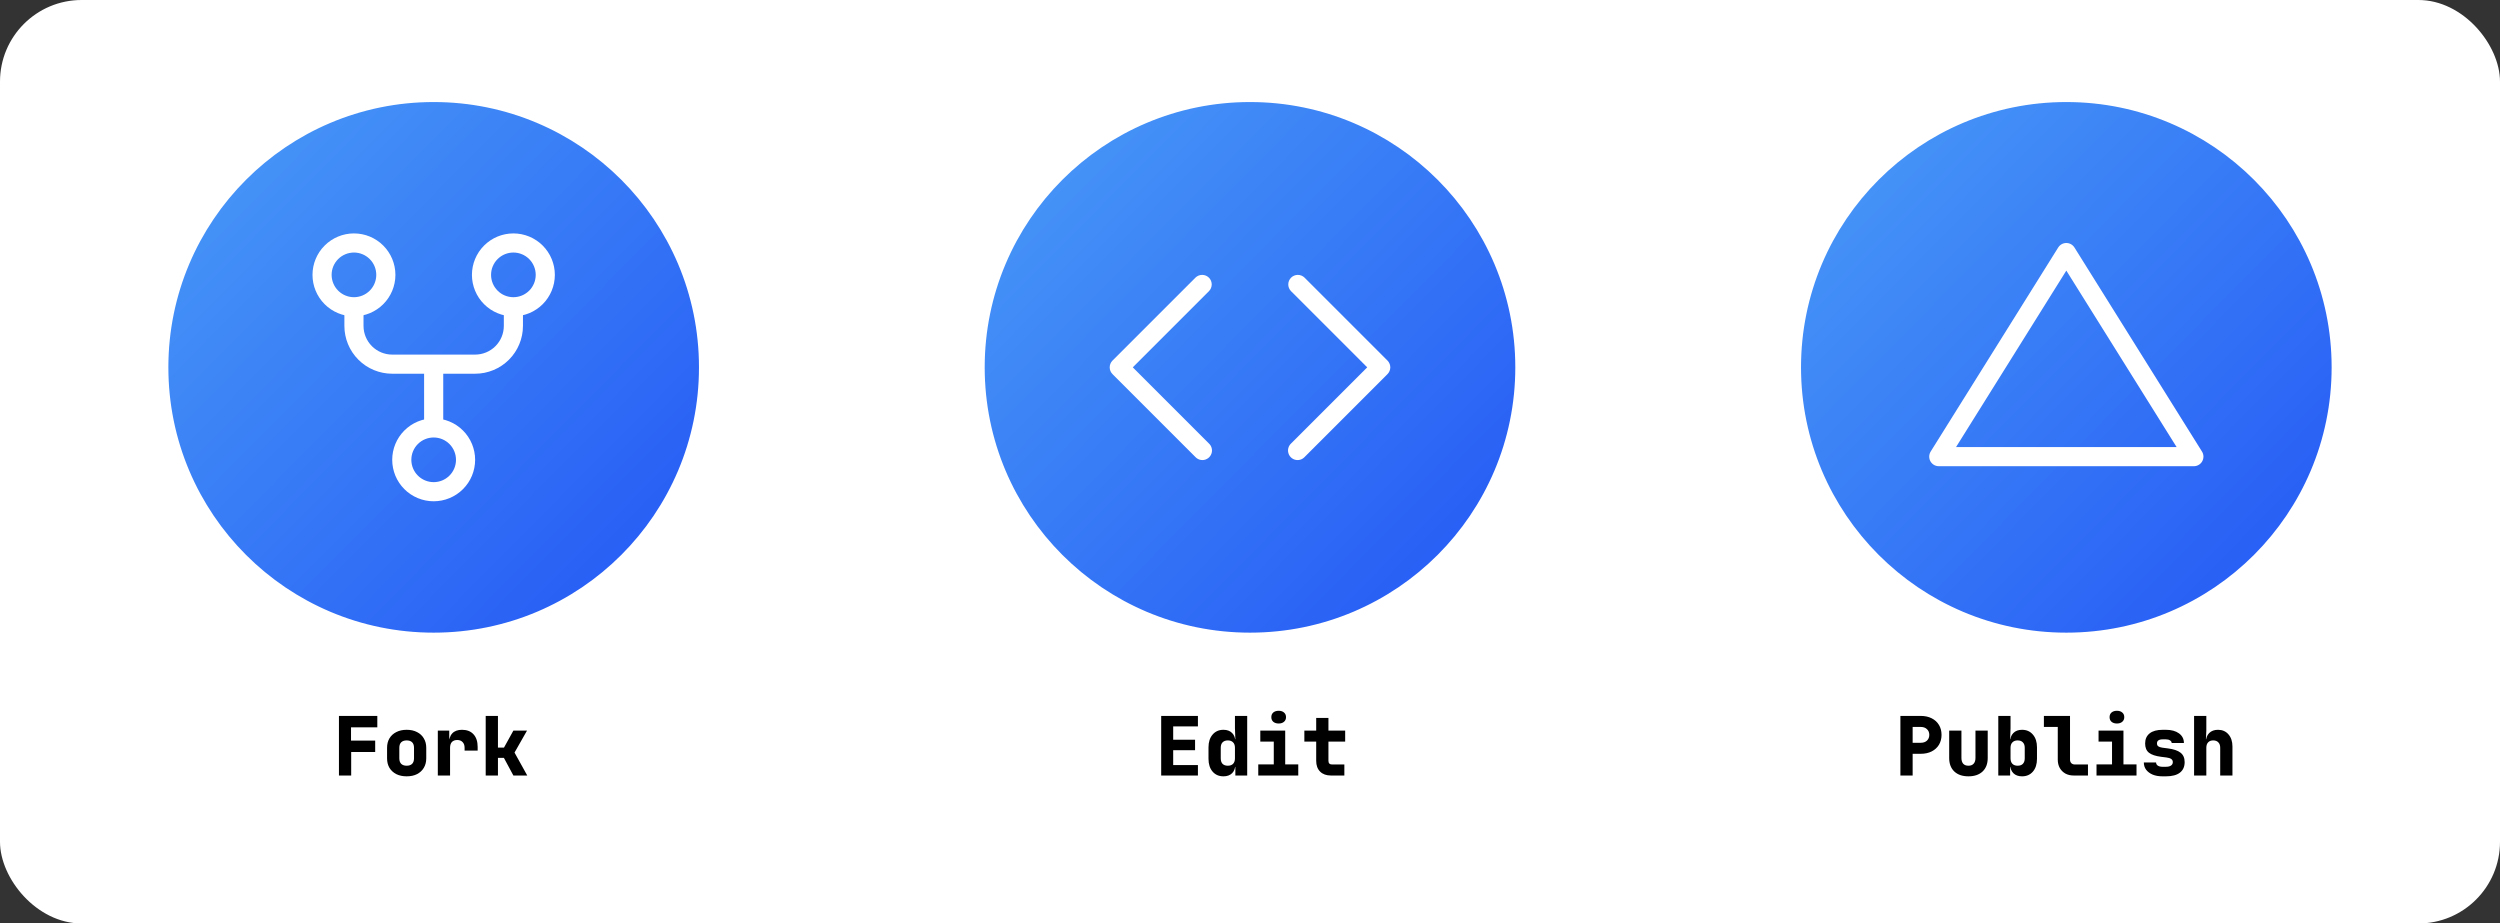
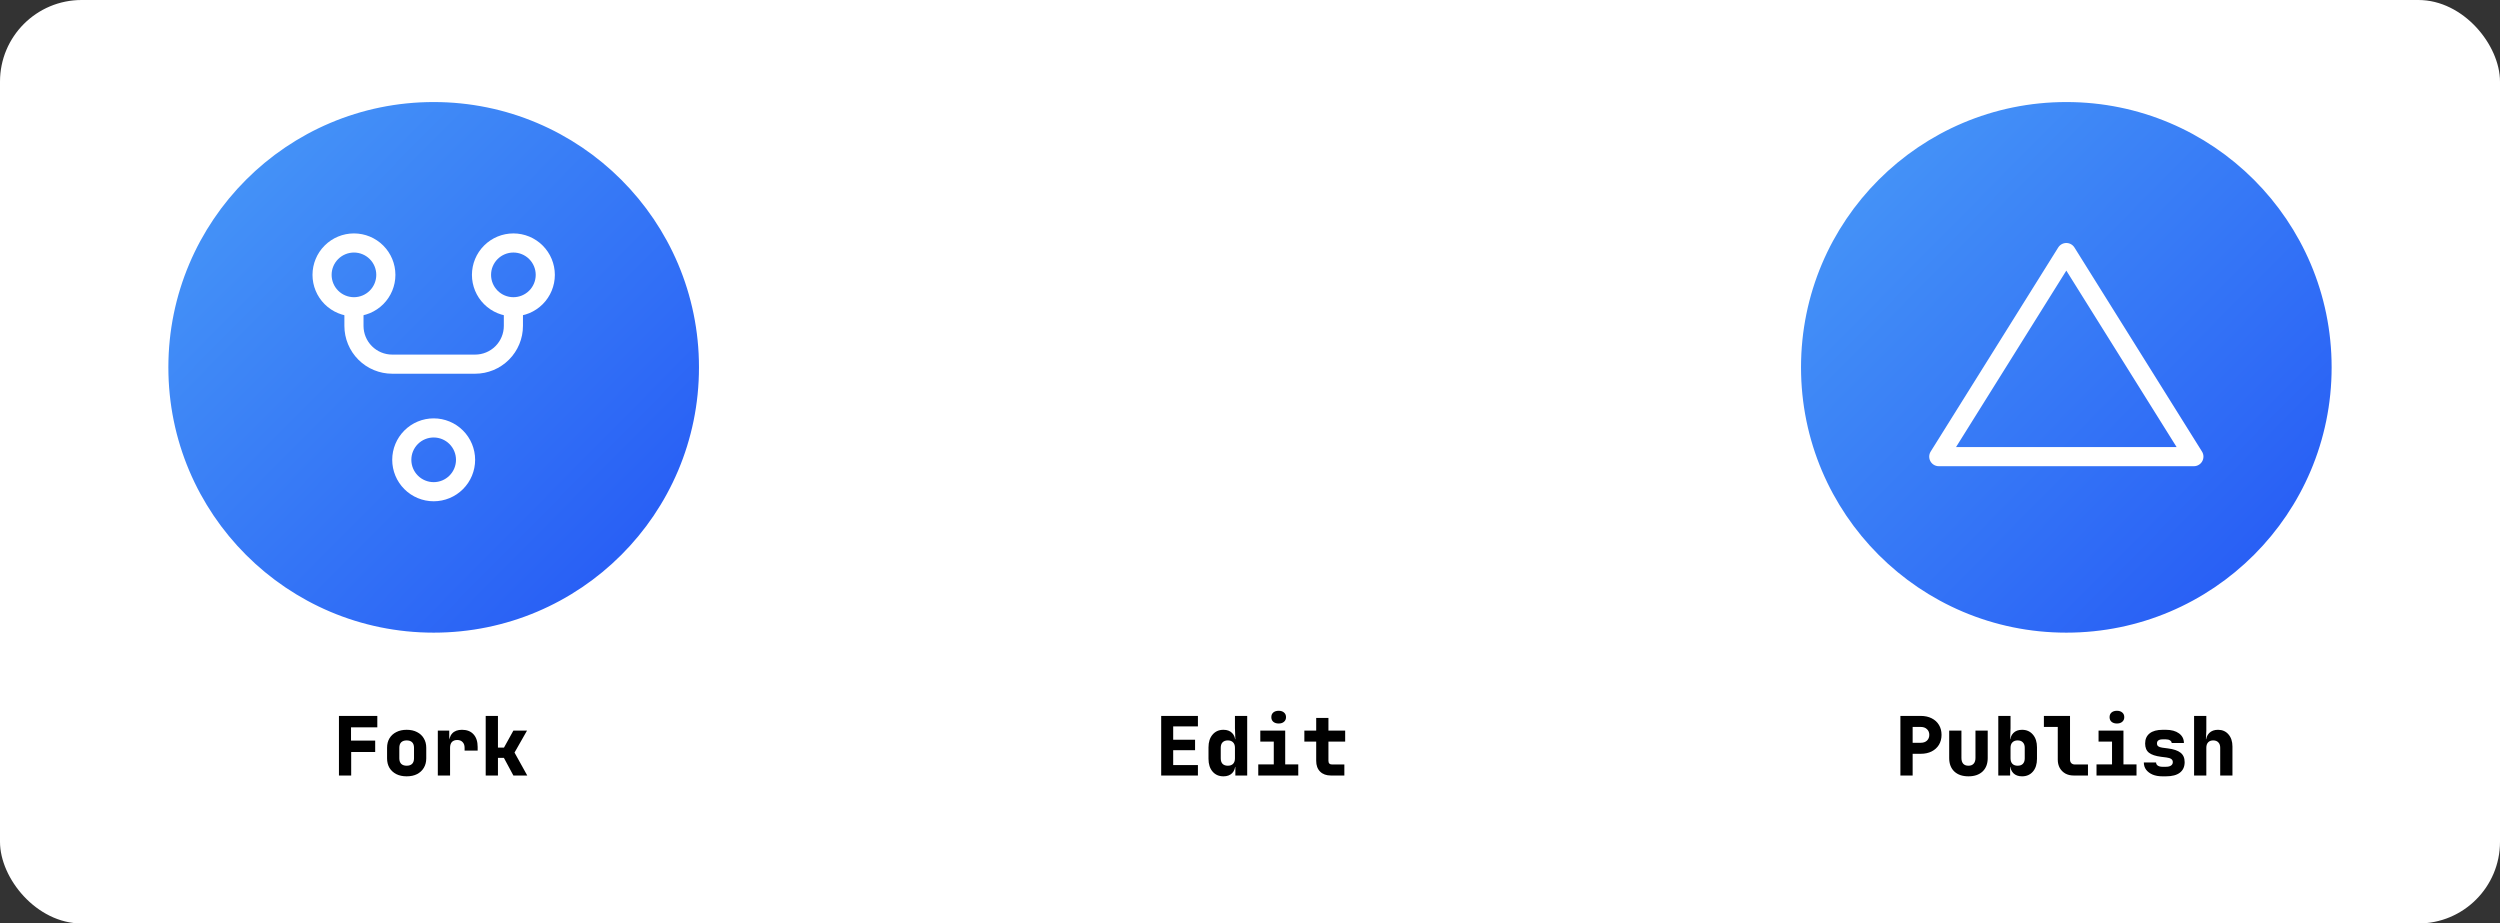
<svg xmlns="http://www.w3.org/2000/svg" width="490" height="181" viewBox="0 0 490 181" fill="none">
  <rect x="0" y="0" width="490" height="181" fill="#333333" stroke="none" />
  <rect width="490" height="181" rx="16" fill="white" />
  <path d="M372.478 152V140.32H376.462C377.283 140.32 377.998 140.475 378.606 140.784C379.225 141.093 379.699 141.525 380.03 142.08C380.371 142.635 380.542 143.285 380.542 144.032C380.542 144.768 380.371 145.419 380.03 145.984C379.689 146.539 379.214 146.971 378.606 147.28C377.998 147.589 377.283 147.744 376.462 147.744H374.878V152H372.478ZM374.878 145.584H376.462C376.974 145.584 377.379 145.445 377.678 145.168C377.987 144.88 378.142 144.501 378.142 144.032C378.142 143.563 377.987 143.189 377.678 142.912C377.379 142.624 376.974 142.48 376.462 142.48H374.878V145.584ZM385.816 152.16C384.632 152.16 383.704 151.84 383.032 151.2C382.37 150.56 382.04 149.685 382.04 148.576V143.2H384.44V148.56C384.44 149.051 384.557 149.429 384.792 149.696C385.026 149.952 385.368 150.08 385.816 150.08C386.253 150.08 386.589 149.952 386.824 149.696C387.069 149.429 387.192 149.051 387.192 148.56V143.2H389.592V148.576C389.592 149.696 389.256 150.576 388.584 151.216C387.912 151.845 386.989 152.16 385.816 152.16ZM396.321 152.16C395.596 152.16 395.025 151.952 394.609 151.536C394.193 151.109 393.985 150.517 393.985 149.76L394.545 150.32H393.985V152H391.665V140.32H394.065V142.72L393.985 144.88H394.545L393.985 145.44C393.985 144.683 394.193 144.096 394.609 143.68C395.025 143.253 395.596 143.04 396.321 143.04C397.207 143.04 397.916 143.355 398.449 143.984C398.983 144.603 399.249 145.435 399.249 146.48V148.72C399.249 149.776 398.983 150.613 398.449 151.232C397.916 151.851 397.207 152.16 396.321 152.16ZM395.457 150.08C395.905 150.08 396.247 149.957 396.481 149.712C396.727 149.456 396.849 149.099 396.849 148.64V146.56C396.849 146.101 396.727 145.749 396.481 145.504C396.247 145.248 395.905 145.12 395.457 145.12C395.02 145.12 394.679 145.248 394.433 145.504C394.188 145.749 394.065 146.101 394.065 146.56V148.64C394.065 149.099 394.188 149.456 394.433 149.712C394.679 149.957 395.02 150.08 395.457 150.08ZM406.443 152C405.824 152 405.28 151.872 404.811 151.616C404.342 151.349 403.974 150.981 403.707 150.512C403.451 150.043 403.323 149.499 403.323 148.88V142.48H400.603V140.32H405.723V148.88C405.723 149.168 405.808 149.403 405.979 149.584C406.16 149.755 406.395 149.84 406.683 149.84H409.243V152H406.443ZM410.917 152V149.824H413.957V145.36H411.317V143.2H416.197V149.824H418.757V152H410.917ZM414.917 141.808C414.48 141.808 414.128 141.696 413.861 141.472C413.605 141.248 413.477 140.944 413.477 140.56C413.477 140.176 413.605 139.872 413.861 139.648C414.128 139.424 414.48 139.312 414.917 139.312C415.354 139.312 415.701 139.424 415.957 139.648C416.224 139.872 416.357 140.176 416.357 140.56C416.357 140.944 416.224 141.248 415.957 141.472C415.701 141.696 415.354 141.808 414.917 141.808ZM423.823 152.16C423.097 152.16 422.463 152.048 421.919 151.824C421.375 151.589 420.948 151.269 420.639 150.864C420.34 150.459 420.191 149.984 420.191 149.44H422.591C422.591 149.696 422.703 149.904 422.927 150.064C423.161 150.213 423.46 150.288 423.823 150.288H424.527C424.964 150.288 425.295 150.208 425.519 150.048C425.753 149.888 425.871 149.664 425.871 149.376C425.871 149.109 425.769 148.907 425.567 148.768C425.364 148.619 425.049 148.517 424.623 148.464L423.599 148.336C422.5 148.197 421.7 147.931 421.199 147.536C420.697 147.141 420.447 146.539 420.447 145.728C420.447 144.875 420.74 144.213 421.327 143.744C421.913 143.275 422.772 143.04 423.903 143.04H424.511C425.588 143.04 426.447 143.275 427.087 143.744C427.727 144.213 428.047 144.843 428.047 145.632H425.647C425.647 145.419 425.54 145.248 425.327 145.12C425.124 144.981 424.852 144.912 424.511 144.912H423.903C423.508 144.912 423.22 144.981 423.039 145.12C422.857 145.248 422.767 145.445 422.767 145.712C422.767 145.957 422.847 146.144 423.007 146.272C423.177 146.4 423.444 146.491 423.807 146.544L424.911 146.688C426.02 146.827 426.841 147.104 427.375 147.52C427.919 147.936 428.191 148.555 428.191 149.376C428.191 150.272 427.881 150.96 427.263 151.44C426.644 151.92 425.732 152.16 424.527 152.16H423.823ZM430.04 152V140.32H432.44V143.2L432.36 144.88H433.064L432.36 145.44C432.36 144.693 432.574 144.107 433 143.68C433.427 143.253 434.003 143.04 434.728 143.04C435.582 143.04 436.264 143.339 436.776 143.936C437.299 144.533 437.56 145.328 437.56 146.32V152H435.16V146.56C435.16 146.101 435.038 145.749 434.792 145.504C434.558 145.248 434.222 145.12 433.784 145.12C433.358 145.12 433.027 145.248 432.792 145.504C432.558 145.749 432.44 146.101 432.44 146.56V152H430.04Z" fill="black" />
  <circle cx="405" cy="72" r="50" fill="url(#paint0_linear_617_549)" stroke="url(#paint1_linear_617_549)" stroke-width="4" />
  <path d="M405 49.5L380 89.5H430L405 49.5Z" stroke="white" stroke-width="3.75" stroke-linecap="round" stroke-linejoin="round" />
  <path d="M227.593 152V140.32H234.793V142.368H229.945V144.992H234.233V147.04H229.945V149.952H234.793V152H227.593ZM239.794 152.16C238.909 152.16 238.2 151.851 237.666 151.232C237.133 150.613 236.866 149.776 236.866 148.72V146.48C236.866 145.435 237.133 144.603 237.666 143.984C238.2 143.355 238.909 143.04 239.794 143.04C240.52 143.04 241.09 143.253 241.506 143.68C241.922 144.096 242.13 144.683 242.13 145.44L241.57 144.88H242.13L242.05 142.72V140.32H244.45V152H242.13V150.32H241.57L242.13 149.76C242.13 150.517 241.922 151.109 241.506 151.536C241.09 151.952 240.52 152.16 239.794 152.16ZM240.658 150.08C241.096 150.08 241.437 149.957 241.682 149.712C241.928 149.456 242.05 149.099 242.05 148.64V146.56C242.05 146.101 241.928 145.749 241.682 145.504C241.437 145.248 241.096 145.12 240.658 145.12C240.21 145.12 239.864 145.248 239.618 145.504C239.384 145.749 239.266 146.101 239.266 146.56V148.64C239.266 149.099 239.384 149.456 239.618 149.712C239.864 149.957 240.21 150.08 240.658 150.08ZM246.62 152V149.824H249.66V145.36H247.02V143.2H251.9V149.824H254.46V152H246.62ZM250.62 141.808C250.183 141.808 249.831 141.696 249.564 141.472C249.308 141.248 249.18 140.944 249.18 140.56C249.18 140.176 249.308 139.872 249.564 139.648C249.831 139.424 250.183 139.312 250.62 139.312C251.057 139.312 251.404 139.424 251.66 139.648C251.927 139.872 252.06 140.176 252.06 140.56C252.06 140.944 251.927 141.248 251.66 141.472C251.404 141.696 251.057 141.808 250.62 141.808ZM260.854 152C259.958 152 259.254 151.744 258.742 151.232C258.23 150.72 257.974 150.016 257.974 149.12V145.36H255.654V143.2H257.974V140.72H260.374V143.2H263.654V145.36H260.374V149.12C260.374 149.6 260.614 149.84 261.094 149.84H263.494V152H260.854Z" fill="black" />
-   <circle cx="245" cy="72" r="50" fill="url(#paint2_linear_617_549)" stroke="url(#paint3_linear_617_549)" stroke-width="4" />
  <path d="M253.05 54.425C253.401 54.074 253.878 53.877 254.375 53.877C254.872 53.877 255.348 54.074 255.7 54.425L271.95 70.675C272.301 71.027 272.498 71.503 272.498 72C272.498 72.497 272.301 72.974 271.95 73.325L255.7 89.575C255.471 89.822 255.179 90.002 254.856 90.097C254.533 90.192 254.19 90.198 253.864 90.115C253.537 90.032 253.24 89.862 253.002 89.623C252.764 89.385 252.595 89.087 252.512 88.76C252.429 88.434 252.435 88.092 252.529 87.769C252.624 87.446 252.804 87.154 253.05 86.925L267.975 72L253.05 57.075C252.699 56.724 252.501 56.247 252.501 55.75C252.501 55.253 252.699 54.777 253.05 54.425ZM236.95 54.425C237.301 54.777 237.498 55.253 237.498 55.75C237.498 56.247 237.301 56.724 236.95 57.075L222.025 72L236.95 86.925C237.197 87.154 237.377 87.446 237.472 87.769C237.567 88.092 237.573 88.435 237.49 88.761C237.406 89.087 237.236 89.385 236.998 89.623C236.76 89.861 236.461 90.03 236.135 90.113C235.809 90.196 235.466 90.19 235.144 90.096C234.821 90.001 234.529 89.821 234.3 89.575L218.05 73.325C217.699 72.974 217.501 72.497 217.501 72C217.501 71.503 217.699 71.027 218.05 70.675L234.3 54.425C234.651 54.074 235.128 53.877 235.625 53.877C236.122 53.877 236.598 54.074 236.95 54.425Z" fill="white" />
  <path d="M66.433 152V140.32H73.953V142.56H68.8V145.152H73.537V147.392H68.832V152H66.433ZM79.706 152.16C78.928 152.16 78.25 152.016 77.674 151.728C77.098 151.429 76.65 151.019 76.33 150.496C76.021 149.963 75.866 149.344 75.866 148.64V146.56C75.866 145.856 76.021 145.243 76.33 144.72C76.65 144.187 77.098 143.776 77.674 143.488C78.25 143.189 78.928 143.04 79.706 143.04C80.496 143.04 81.173 143.189 81.738 143.488C82.314 143.776 82.757 144.187 83.066 144.72C83.386 145.243 83.546 145.856 83.546 146.56V148.64C83.546 149.344 83.386 149.963 83.066 150.496C82.757 151.019 82.314 151.429 81.738 151.728C81.173 152.016 80.496 152.16 79.706 152.16ZM79.706 150.08C80.176 150.08 80.533 149.957 80.778 149.712C81.024 149.456 81.146 149.099 81.146 148.64V146.56C81.146 146.091 81.024 145.733 80.778 145.488C80.533 145.243 80.176 145.12 79.706 145.12C79.248 145.12 78.89 145.243 78.634 145.488C78.389 145.733 78.266 146.091 78.266 146.56V148.64C78.266 149.099 78.389 149.456 78.634 149.712C78.89 149.957 79.248 150.08 79.706 150.08ZM85.812 152V143.2H88.052V144.88H88.66L87.972 145.904C87.972 144.955 88.191 144.24 88.628 143.76C89.065 143.28 89.705 143.04 90.548 143.04C91.519 143.04 92.271 143.333 92.804 143.92C93.348 144.507 93.62 145.333 93.62 146.4V147.12H91.06V146.56C91.06 146.08 90.927 145.707 90.66 145.44C90.404 145.173 90.057 145.04 89.62 145.04C89.161 145.04 88.809 145.173 88.564 145.44C88.329 145.707 88.212 146.08 88.212 146.56V152H85.812ZM95.198 152V140.32H97.598V146.528H98.782L100.622 143.2H103.294L100.846 147.504L103.342 152H100.622L98.766 148.544H97.598V152H95.198Z" fill="black" />
  <circle cx="85" cy="72" r="50" fill="url(#paint4_linear_617_549)" stroke="url(#paint5_linear_617_549)" stroke-width="4" />
  <path d="M76.875 90.125C76.875 87.97 77.731 85.903 79.255 84.38C80.778 82.856 82.845 82 85 82C87.155 82 89.222 82.856 90.745 84.38C92.269 85.903 93.125 87.97 93.125 90.125C93.125 92.28 92.269 94.347 90.745 95.87C89.222 97.394 87.155 98.25 85 98.25C82.845 98.25 80.778 97.394 79.255 95.87C77.731 94.347 76.875 92.28 76.875 90.125ZM92.5 53.875C92.5 51.72 93.356 49.654 94.88 48.13C96.403 46.606 98.47 45.75 100.625 45.75C102.78 45.75 104.847 46.606 106.37 48.13C107.894 49.654 108.75 51.72 108.75 53.875C108.75 56.03 107.894 58.096 106.37 59.62C104.847 61.144 102.78 62 100.625 62C98.47 62 96.403 61.144 94.88 59.62C93.356 58.096 92.5 56.03 92.5 53.875ZM61.25 53.875C61.25 51.72 62.106 49.654 63.63 48.13C65.153 46.606 67.22 45.75 69.375 45.75C71.53 45.75 73.597 46.606 75.12 48.13C76.644 49.654 77.5 51.72 77.5 53.875C77.5 56.03 76.644 58.096 75.12 59.62C73.597 61.144 71.53 62 69.375 62C67.22 62 65.153 61.144 63.63 59.62C62.106 58.096 61.25 56.03 61.25 53.875ZM69.375 58.25C70.536 58.25 71.649 57.788 72.469 56.967C73.29 56.146 73.75 55.033 73.75 53.873C73.75 52.712 73.288 51.599 72.467 50.778C71.646 49.958 70.533 49.497 69.373 49.498C68.798 49.498 68.229 49.611 67.698 49.831C67.167 50.051 66.685 50.374 66.278 50.78C65.458 51.601 64.997 52.714 64.998 53.875C64.998 55.036 65.459 56.149 66.28 56.969C67.101 57.79 68.214 58.25 69.375 58.25ZM85 94.5C86.161 94.5 87.274 94.038 88.094 93.217C88.915 92.396 89.375 91.283 89.375 90.123C89.375 88.962 88.913 87.849 88.092 87.028C87.271 86.208 86.158 85.747 84.998 85.748C83.837 85.748 82.724 86.209 81.903 87.03C81.497 87.437 81.175 87.919 80.955 88.45C80.735 88.981 80.622 89.55 80.623 90.125C80.623 90.7 80.736 91.269 80.956 91.8C81.176 92.331 81.499 92.813 81.905 93.219C82.726 94.04 83.839 94.5 85 94.5ZM100.625 58.25C101.786 58.25 102.899 57.788 103.719 56.967C104.54 56.146 105 55.033 105 53.873C105 52.712 104.538 51.599 103.717 50.778C102.896 49.958 101.783 49.497 100.623 49.498C100.048 49.498 99.479 49.611 98.948 49.831C98.417 50.051 97.935 50.374 97.528 50.78C97.122 51.187 96.8 51.669 96.58 52.2C96.36 52.731 96.247 53.3 96.248 53.875C96.248 54.45 96.361 55.019 96.581 55.55C96.801 56.081 97.124 56.563 97.53 56.969C97.937 57.375 98.419 57.698 98.95 57.917C99.481 58.137 100.05 58.25 100.625 58.25Z" fill="white" />
  <path d="M71.25 61.375V63.875C71.25 65.367 71.843 66.798 72.897 67.853C73.952 68.907 75.383 69.5 76.875 69.5H93.125C94.617 69.5 96.048 68.907 97.103 67.853C98.157 66.798 98.75 65.367 98.75 63.875V61.375H102.5V63.875C102.5 66.361 101.512 68.746 99.754 70.504C97.996 72.262 95.611 73.25 93.125 73.25H76.875C74.389 73.25 72.004 72.262 70.246 70.504C68.488 68.746 67.5 66.361 67.5 63.875V61.375H71.25Z" fill="white" />
-   <path d="M83.125 82.625V70.125H86.875V82.625H83.125Z" fill="white" />
  <defs>
    <linearGradient id="paint0_linear_617_549" x1="308.52" y1="72.96" x2="406.44" y2="169.92" gradientUnits="userSpaceOnUse">
      <stop stop-color="#4899F7" />
      <stop offset="1" stop-color="#2457F5" />
    </linearGradient>
    <linearGradient id="paint1_linear_617_549" x1="308.52" y1="72.96" x2="406.44" y2="169.92" gradientUnits="userSpaceOnUse">
      <stop stop-color="#4899F7" />
      <stop offset="1" stop-color="#2457F5" />
    </linearGradient>
    <linearGradient id="paint2_linear_617_549" x1="148.52" y1="72.96" x2="246.44" y2="169.92" gradientUnits="userSpaceOnUse">
      <stop stop-color="#4899F7" />
      <stop offset="1" stop-color="#2457F5" />
    </linearGradient>
    <linearGradient id="paint3_linear_617_549" x1="148.52" y1="72.96" x2="246.44" y2="169.92" gradientUnits="userSpaceOnUse">
      <stop stop-color="#4899F7" />
      <stop offset="1" stop-color="#2457F5" />
    </linearGradient>
    <linearGradient id="paint4_linear_617_549" x1="-11.48" y1="72.96" x2="86.44" y2="169.92" gradientUnits="userSpaceOnUse">
      <stop stop-color="#4899F7" />
      <stop offset="1" stop-color="#2457F5" />
    </linearGradient>
    <linearGradient id="paint5_linear_617_549" x1="-11.48" y1="72.96" x2="86.44" y2="169.92" gradientUnits="userSpaceOnUse">
      <stop stop-color="#4899F7" />
      <stop offset="1" stop-color="#2457F5" />
    </linearGradient>
  </defs>
</svg>